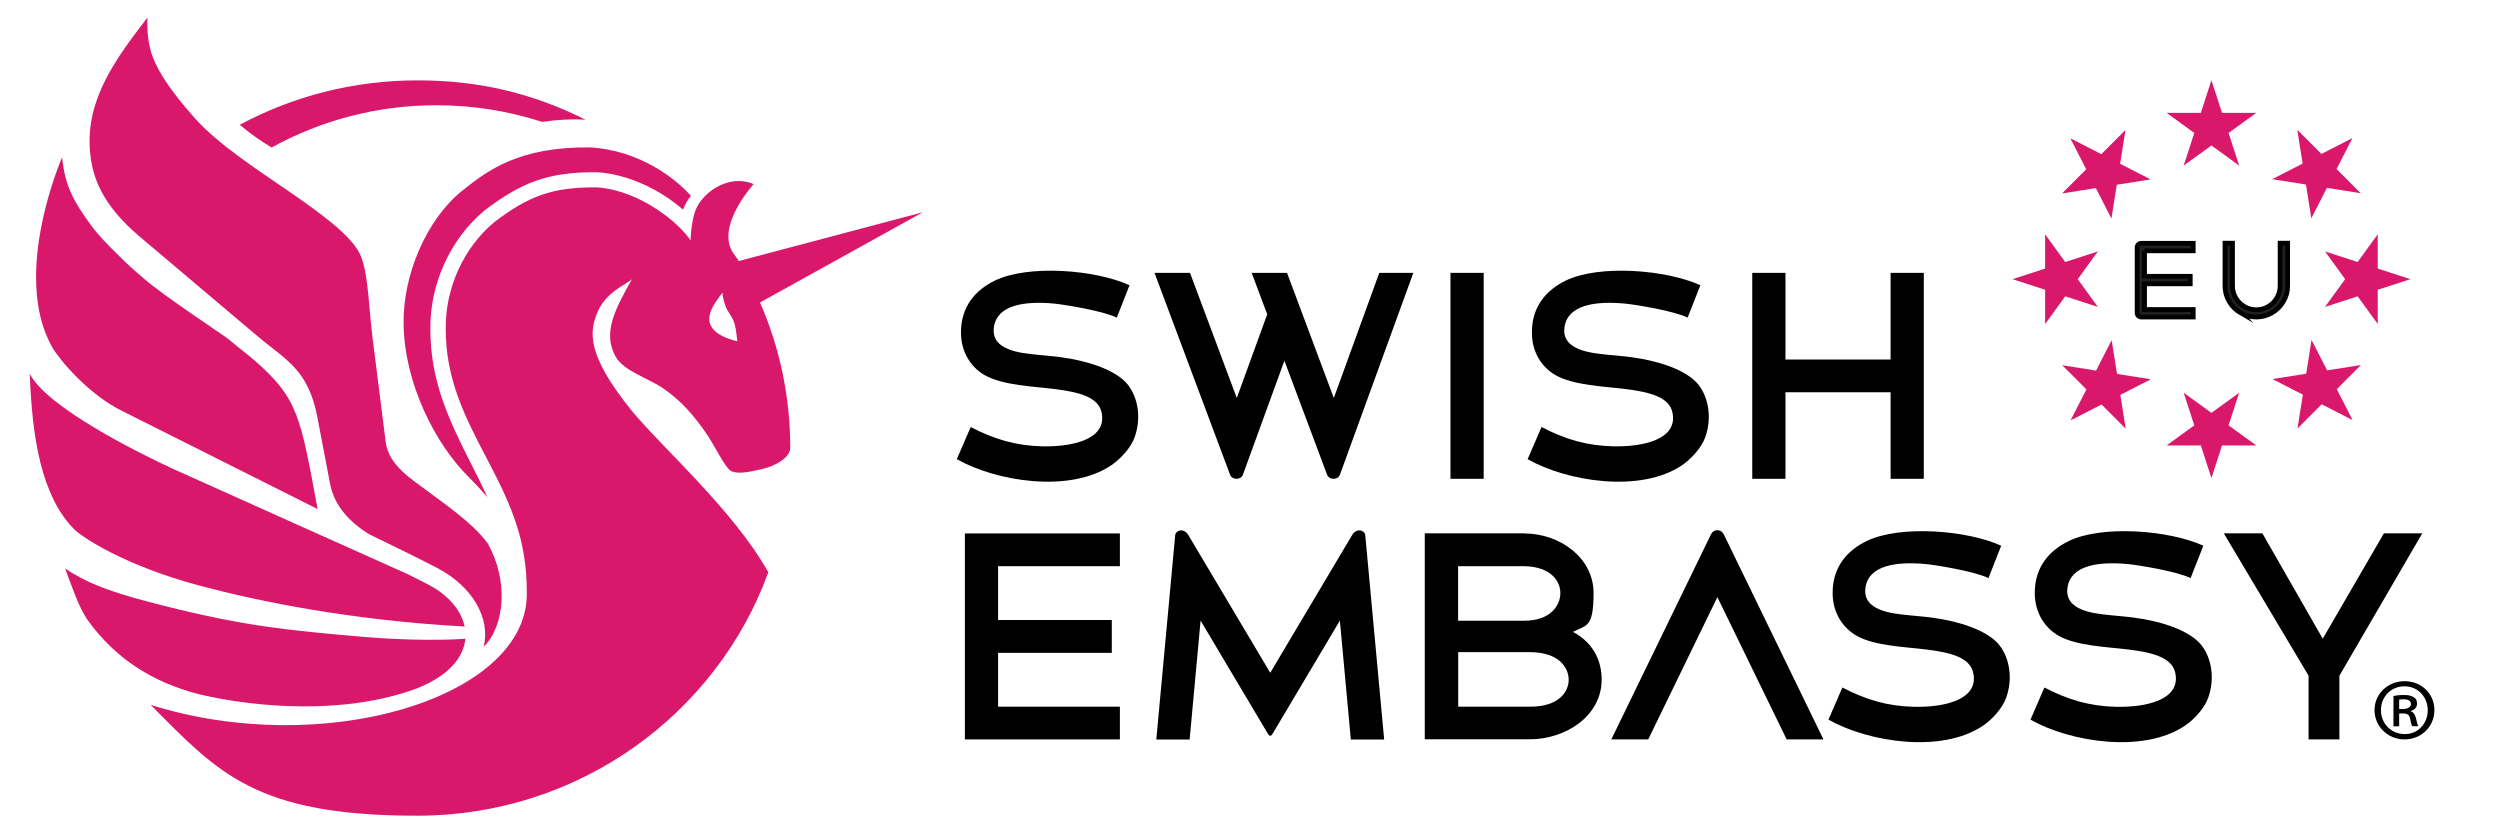
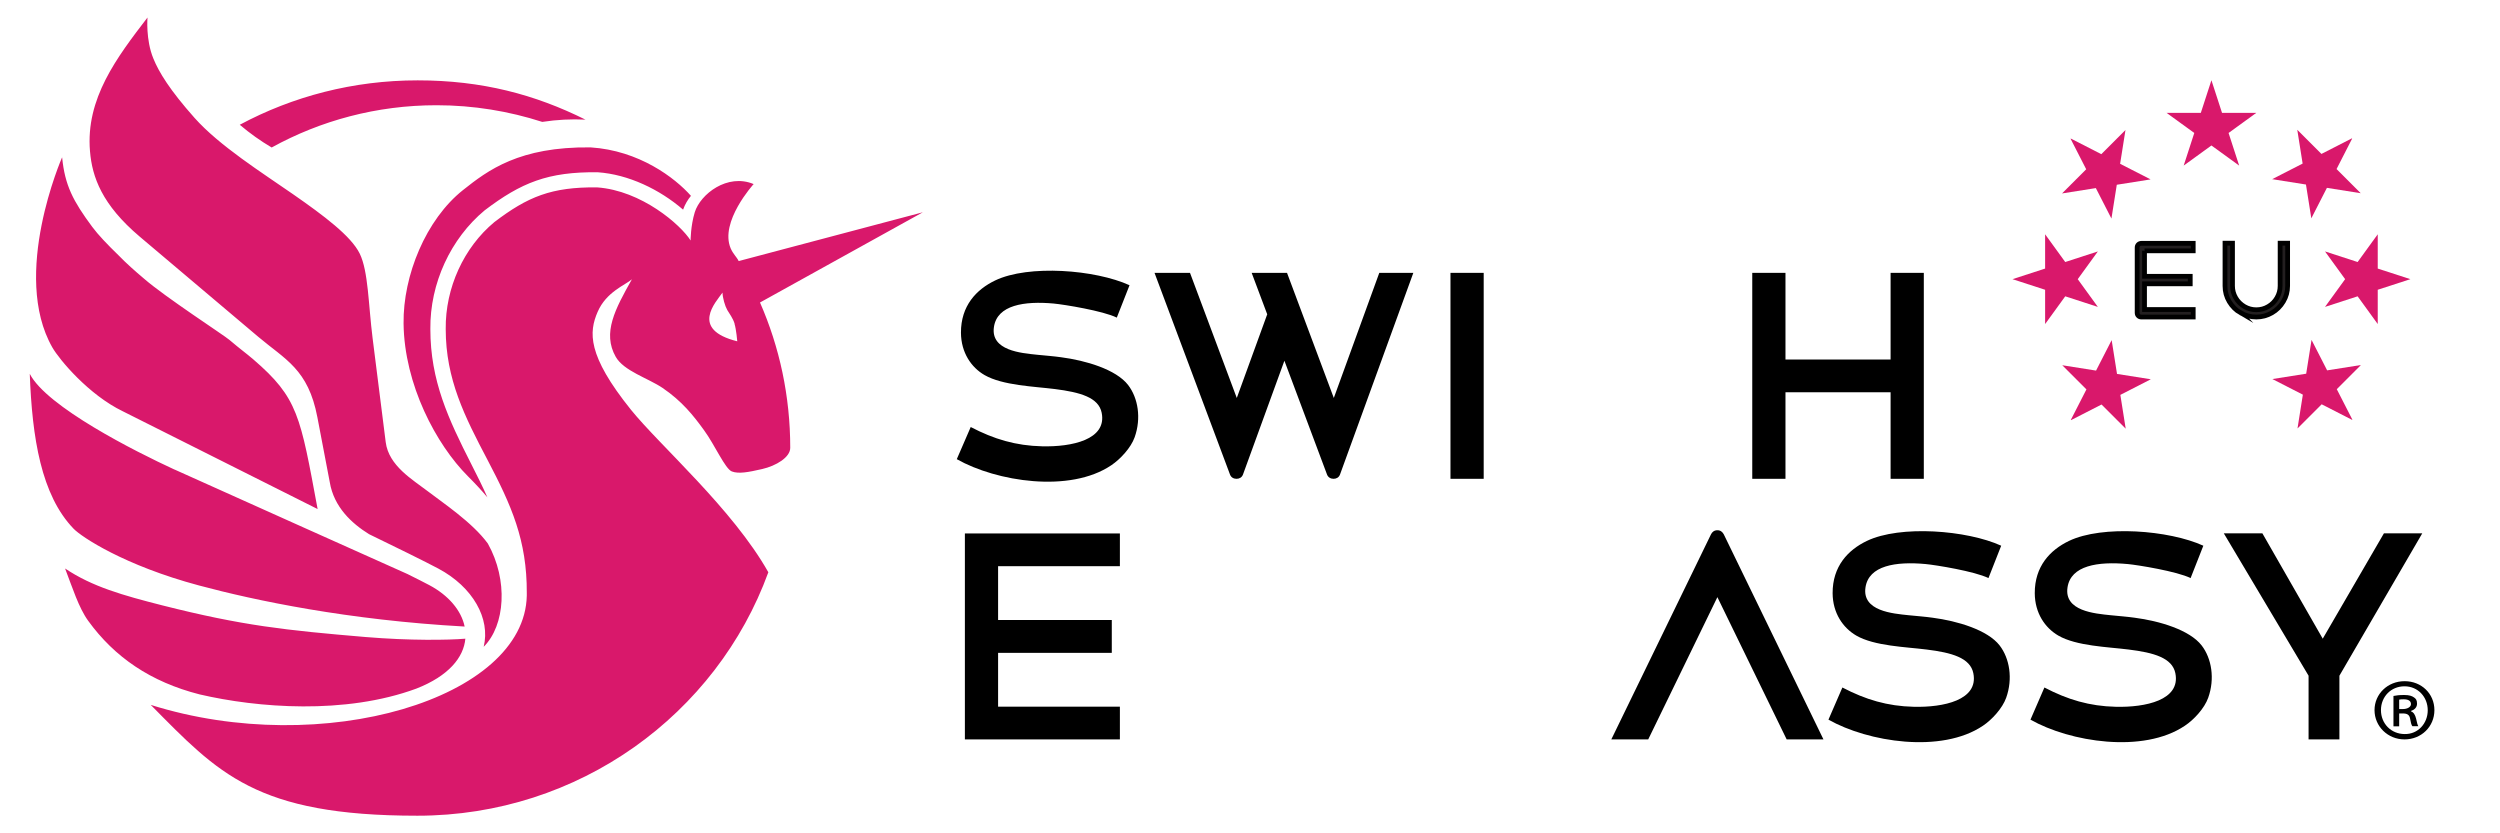
<svg xmlns="http://www.w3.org/2000/svg" viewBox="0 0 2100 700" version="1.1" data-sanitized-data-name="Layer 1" data-name="Layer 1" id="Layer_1">
  <defs>
    <style>
      .cls-1 {
        fill: #d9186b;
      }

      .cls-1, .cls-2, .cls-3 {
        stroke-width: 0px;
      }

      .cls-4 {
        fill: #231f20;
        stroke: #000;
        stroke-miterlimit: 10;
        stroke-width: 4px;
      }

      .cls-2, .cls-3 {
        fill: #000;
      }

      .cls-3 {
        fill-rule: evenodd;
      }
    </style>
  </defs>
  <g data-sanitized-data-name="Combo Stack Horiz" data-name="Combo Stack Horiz" id="Combo_Stack_Horiz">
    <g>
      <g>
        <path d="M885.4,255c-25-2.3-47.8,1.2-50.5,19.7-2.9,19.8,22.8,21.9,36.4,23.3,6.8.7,13.8,1.2,20.1,2.1,20.6,2.7,46.1,10.2,56.2,23.3,8.4,10.9,11.2,27.9,5.5,43.9-3.1,8.8-12,18.4-19.6,23.5-34.9,23.6-96.6,13.7-129.8-5.1l11.7-27c19.5,10.2,37.9,15.7,60,16.2,24.7.6,54.6-5.5,50-28.2-2.6-12.9-18.1-17.2-39.3-19.9-17.5-2.2-43.8-3-59-11.7-11.2-6.4-19.8-18.9-19.9-35.6-.1-22.6,12.9-36.3,28.7-43.9,28.1-13.5,84.2-9.1,112.9,4l-10.7,27.2c-11.5-5.7-44.3-11-52.8-11.8Z" class="cls-2" />
        <rect height="173" width="27.9" y="229.2" x="1218.4" class="cls-2" />
        <polygon points="1588.1 329.5 1499.8 329.5 1499.8 402.2 1471.9 402.2 1471.9 229.2 1499.8 229.2 1499.8 302 1588.1 302 1588.1 229.2 1616 229.2 1616 402.2 1588.1 402.2 1588.1 329.5" class="cls-2" />
-         <path d="M1364.7,255c-25-2.3-47.8,1.2-50.5,19.7-2.9,19.8,22.8,21.9,36.4,23.3,6.8.7,13.8,1.2,20.1,2.1,20.6,2.7,46.1,10.2,56.2,23.3,8.4,10.9,11.2,27.9,5.5,43.9-3.1,8.8-12,18.4-19.5,23.5-34.9,23.6-96.6,13.7-129.7-5.1l11.7-27c19.5,10.2,37.9,15.7,60,16.2,24.7.6,54.6-5.5,50-28.2-2.6-12.9-18.1-17.2-39.3-19.9-17.5-2.2-43.8-3-59-11.7-11.2-6.4-19.8-18.9-19.8-35.6-.2-22.6,12.9-36.3,28.6-43.9,28.1-13.5,84.2-9.1,112.9,4l-10.7,27.2c-11.5-5.7-44.3-11-52.8-11.8Z" class="cls-2" />
        <path d="M1064.5,264.1l-13.1-34.9h29.7l39.3,105.1,38.2-105.1h28.6l-61.6,169.4c-.9,2.4-3,3.6-5.4,3.6-2.4,0-4.6-1.2-5.5-3.6l-35.8-95.6-34.8,95.6c-.9,2.4-3,3.6-5.4,3.6-2.5,0-4.6-1.2-5.5-3.6l-63.4-169.4h29.8l39.3,105.1,25.5-70.1Z" class="cls-2" />
      </g>
      <g>
        <g>
          <path d="M1617.5,473.8c-25-2.3-47.8,1.2-50.5,19.7-2.9,19.8,22.8,21.9,36.4,23.3,6.8.7,13.8,1.2,20.1,2.1,20.6,2.7,46.1,10.2,56.2,23.3,8.4,10.9,11.2,27.9,5.5,43.9-3.1,8.8-12,18.5-19.5,23.5-34.9,23.6-96.6,13.7-129.8-5.1l11.7-27c19.5,10.2,37.9,15.7,60,16.2,24.7.6,54.6-5.5,50-28.2-2.6-12.9-18.1-17.3-39.3-19.9-17.5-2.2-43.8-2.9-59-11.7-11.2-6.5-19.8-18.9-19.9-35.6-.1-22.6,12.9-36.3,28.7-43.9,28.1-13.5,84.2-9.1,112.9,4l-10.7,27.2c-11.5-5.7-44.3-11-52.8-11.8Z" class="cls-2" />
          <path d="M1787.2,473.8c-25-2.3-47.8,1.2-50.5,19.7-2.9,19.8,22.8,21.9,36.4,23.3,6.8.7,13.8,1.2,20.1,2.1,20.7,2.7,46.1,10.2,56.2,23.3,8.4,10.9,11.2,27.9,5.5,43.9-3.1,8.8-12,18.5-19.6,23.5-34.9,23.6-96.6,13.7-129.7-5.1l11.7-27c19.5,10.2,37.9,15.7,60,16.2,24.7.6,54.6-5.5,50-28.2-2.6-12.9-18.1-17.3-39.3-19.9-17.5-2.2-43.8-2.9-59-11.7-11.2-6.5-19.7-18.9-19.8-35.6-.1-22.6,12.9-36.3,28.7-43.9,28.1-13.5,84.2-9.1,112.9,4l-10.7,27.2c-11.5-5.7-44.4-11-52.8-11.8Z" class="cls-2" />
          <polygon points="940.7 448.1 940.7 475.6 838.4 475.6 838.4 520.8 933.9 520.8 933.9 548.4 838.4 548.4 838.4 593.6 940.7 593.6 940.7 621.1 810.5 621.1 810.5 448.1 940.7 448.1" class="cls-2" />
          <polygon points="1965.1 567.6 1965.1 621.1 1939.2 621.1 1939.2 567.6 1868 448 1900.4 448 1951.1 536.5 2002.5 448 2034.7 448 1965.1 567.6" class="cls-2" />
-           <path d="M1280.4,521.4c22,0,30.3-12.8,30.3-23.2s-8.3-22.2-30.3-22.6h-55.6v45.8h55.6ZM1224.9,547.8v45.8h60.3c24.6.1,32.5-12.8,32.5-22.6s-7.8-23.1-32.5-23.2h-60.3ZM1280.4,448.1c29.6,0,58.2,20.2,58.2,50.1s-6.4,26.6-17.3,32.6c15.7,8.3,24.1,22.6,24.1,40.1,0,30.5-30.2,50.1-60.4,50.1h-88.2s0-173,0-173h83.5Z" class="cls-2" />
          <path d="M1437.2,448.9c1-2.1,2.8-3.5,5.4-3.5s4.3,1.4,5.4,3.5l83.7,172.2h-30.9l-58.2-119.5-58.1,119.5h-31l83.7-172.2Z" class="cls-2" />
-           <path d="M1066.9,565.3l69.1-116.2c1.3-2.1,3.4-3.6,5.9-3.6,2.3,0,4.7,1.8,4.9,3.8l15.9,171.9h-28l-9.2-99.9-56.5,95c-.8,1.3-1.2,1.7-2,1.7s-1.2-.4-2-1.7l-56.5-95-9.2,99.9h-28l15.9-171.9c.2-2,2.6-3.8,4.9-3.8,2.5,0,4.6,1.5,5.9,3.6l69.1,116.2Z" class="cls-2" />
        </g>
        <path d="M2015.3,599.3h3.1c3.7,0,5.4,1.2,6,4,.6,3.5,1.2,5.8,2,6.7h5c-.6-.9-1.1-2.5-1.9-6.4-.8-3.2-2-5.2-4.3-6.1v-.3c2.8-.9,5.1-2.9,5.1-6.1s-1.1-4.3-2.6-5.3c-1.7-1.2-3.9-2-8.2-2s-6.3.3-9,.8v25.5h4.8v-10.7ZM2015.3,587.7c.8-.2,1.9-.3,3.7-.3,4.6,0,6.2,1.7,6.2,4.1s-3.1,4.1-6.7,4.1h-3.2v-7.9ZM2019.8,572.2c-14.1,0-25.2,10.7-25.2,24.3s11.1,24.6,25.2,24.6,25.1-10.7,25.1-24.6-11-24.3-24.9-24.3h-.2ZM2019.8,576.5c11.3,0,19.5,9,19.5,20.1s-8.2,20.2-19.3,20c-11.5,0-20-8.8-20-20.1s8.5-20,19.7-20h.2Z" class="cls-3" />
      </g>
    </g>
    <path d="M201.4,104.8c44.4-23.8,95.3-37.3,149.4-37.3s98.6,11.9,141,33c-11.8-.6-23.9,0-36.3,1.9-27.9-9-57.8-14-88.8-14-50.3,0-97.5,12.9-138.5,35.5-9.3-5.5-18.2-11.8-26.8-19.1ZM617.1,272c-1.5-4.9-4.3-8.3-6.2-11.6-1.9-3.3-3.9-10.2-4-14.6-5.6,8-27.6,30.9,12.4,40.9,0,0-.8-9.8-2.3-14.7ZM633,154.7s-28.8,31.7-19.2,54c2.1,4.8,5,7.1,6.7,10.6l154.7-41-136.8,75.8c16.4,37.4,25.4,78.7,25.4,122.1,0,7.9-11.8,15.1-23.6,17.8-11.8,2.7-19.8,4.2-25.5,2-5.6-2.2-14.3-22.3-23.3-34.6-8.9-12.3-18.5-24.4-34.8-35.5-12.3-8.3-32.7-14.3-39.4-26.2-11.4-20.1-.4-40.2,13.6-65.1-5.6,4.9-21.5,10.5-28.8,27.4-7.3,16.9-9,36.2,28,82.2,24.4,30.2,85.4,83.3,115.4,136.5-43.4,119.2-159,204.5-294.8,204.5s-167.2-35.7-224-93.1c144.6,45.5,314.2-5.2,315.9-91.8v-2.2c.2-44.3-12.9-73.5-33-111.8-19.1-36.3-35.1-67.7-35.1-109.9-.4-34.7,15.3-68.6,40.8-89.8,28.1-21.4,48-29.6,86.3-29.2,37.4,2.6,70.4,31.5,78.6,44.6,0,0,0-12.2,3.5-23.7,4.7-15.2,27.4-32.9,49.4-23.7ZM409.6,418c-4.9-5.9-10.4-11.8-16.5-17.9-26.7-26.7-53.5-77-54.1-128.4-.5-40.3,18.8-87.4,50-112.1,20.9-16.6,47.2-36.5,107.1-35.8,40.7,2.6,70.8,25.5,84.3,40.7-2.7,3.3-5,7.1-6.6,11.6-19.7-17-45.9-29.6-71.7-31.4-41.8-.5-64.3,8.7-95,32-28.5,23.7-46,61.3-45.6,99.7,0,43.5,15.2,75.7,34.4,113.5,5,9.8,9.6,19,13.6,28.1ZM52.2,132.3c2.3,23.4,9.2,36.6,25.3,58.3,4.8,6.5,12.7,14.8,22.1,23.9,6.5,6.7,13.6,13,21.3,19.5,17.5,15.3,67.3,47.6,71.8,51.5,9.9,8.4,13.3,10.6,20.1,16.4,37.6,32.4,39.4,47.2,54,125.7l-163.6-82.1c-28.6-13.8-53.2-43.2-59.2-53.6-35-61.2,8.1-159.6,8.1-159.6ZM54.8,477.6c22.6,15.2,48.5,22.5,81.5,30.9,67.5,17.1,103.5,20.9,170.8,26.6,37.2,3.1,69.3,2.6,83.8,1.4-1.4,15.7-14,31.3-41.1,41.9-59.8,22.1-133.6,16.2-182.1,4.9-41.2-10.5-71.5-31.3-93.6-61.8-8-11-13.4-28.3-19.4-43.9ZM310,448.7c-14.5-9-29.5-22.7-33-43.7l-10.4-54.5c-7.7-40.5-27-48.4-49.8-67.7l-99.4-84c-31.7-26.8-40-50-41.8-71.7-3.8-44.3,22.6-78.9,48.3-112.4,0,0-1.6,18.6,4.9,34.4,4.6,11.4,13.8,26.5,34.6,49.9,20.8,23.4,56.8,46.1,82.7,64.1,25.9,18,48.9,35.2,56.1,50,7.2,14.8,7.2,42.4,10.8,71.1l11,87.2c2.5,19.9,22.8,31.6,35,41,12.2,9.4,37.9,26.4,50.8,44.2,17.2,30.7,14.6,68.7-3.5,86.7,5.8-23.6-9-50.2-38.1-65.7-10.7-5.7-36.9-18.6-58.2-28.9ZM146.6,394.4c14.8,6.8,195.7,87.8,195.7,87.8,7.6,3.8,14.2,7.1,18.3,9.3,16.2,8.6,26.9,21.3,29.7,34.8-98-5.4-176.1-21.9-223.1-34.5-62.8-16.8-98.8-40.8-105.4-47.7-27.2-28.2-34.8-76.3-36.8-130.1,14.2,27.7,88.5,65.2,121.5,80.4Z" class="cls-1" />
  </g>
  <g>
-     <path d="M1857.6,67.4l8.9,27.4h28.8l-23.3,16.9,8.9,27.4-23.3-16.9-23.3,16.9,8.9-27.4-23.3-16.9h28.8l8.9-27.4Z" class="cls-1" />
+     <path d="M1857.6,67.4l8.9,27.4h28.8l-23.3,16.9,8.9,27.4-23.3-16.9-23.3,16.9,8.9-27.4-23.3-16.9h28.8Z" class="cls-1" />
    <path d="M1739.5,116.4l25.6,13.1,20.3-20.3-4.5,28.4,25.6,13.1-28.4,4.5-4.5,28.4-13.1-25.6-28.4,4.5,20.3-20.3-13.1-25.6Z" class="cls-1" />
    <path d="M1690.5,234.5l27.4-8.9v-28.8l16.9,23.3,27.4-8.9-16.9,23.3,16.9,23.3-27.4-8.9-16.9,23.3v-28.8l-27.4-8.9Z" class="cls-1" />
    <path d="M1739.5,352.7l13.1-25.6-20.3-20.3,28.4,4.5,13.1-25.6,4.5,28.4,28.4,4.5-25.6,13.1,4.5,28.4-20.3-20.3-25.6,13.1Z" class="cls-1" />
-     <path d="M1857.6,401.6l-8.9-27.4h-28.8l23.3-16.9-8.9-27.4,23.3,16.9,23.3-16.9-8.9,27.4,23.3,16.9h-28.8l-8.9,27.4Z" class="cls-1" />
    <path d="M1975.8,352.7l-25.6-13.1-20.3,20.3,4.5-28.4-25.6-13.1,28.4-4.5,4.5-28.4,13.1,25.6,28.4-4.5-20.3,20.3,13.1,25.6Z" class="cls-1" />
    <path d="M2024.7,234.5l-27.4,8.9v28.8l-16.9-23.3-27.4,8.9,16.9-23.3-16.9-23.3,27.4,8.9,16.9-23.3v28.8l27.4,8.9Z" class="cls-1" />
    <path d="M1975.8,116.4l-13.1,25.6,20.3,20.3-28.4-4.5-13.1,25.6-4.5-28.4-28.4-4.5,25.6-13.1-4.5-28.4,20.3,20.3,25.6-13.1Z" class="cls-1" />
  </g>
  <g>
    <path d="M1801.4,210.6v21.5h38.4v6.3h-38.4v21.6h40.9v6.3h-43.5c-1.1,0-1.9-.3-2.6-1-.7-.7-1-1.5-1-2.6v-54.7c0-1,.3-1.9,1-2.6.7-.7,1.6-1,2.6-1h43.5v6.3h-40.9Z" class="cls-4" />
    <path d="M1882.2,262.9c-4-2.3-7.2-5.5-9.6-9.5-2.4-4-3.6-8.4-3.6-13.2v-35.9h6.3v35.9c0,3.6.9,6.9,2.7,10,1.8,3.1,4.3,5.5,7.3,7.3,3.1,1.8,6.4,2.7,10,2.7s7-.9,10-2.7c3.1-1.8,5.5-4.2,7.3-7.3,1.8-3.1,2.7-6.4,2.7-10v-35.9h6.3v35.9c0,4.7-1.2,9.1-3.6,13.1-2.4,4-5.6,7.2-9.6,9.5-4,2.3-8.4,3.5-13.1,3.5s-9.2-1.2-13.2-3.5Z" class="cls-4" />
  </g>
</svg>